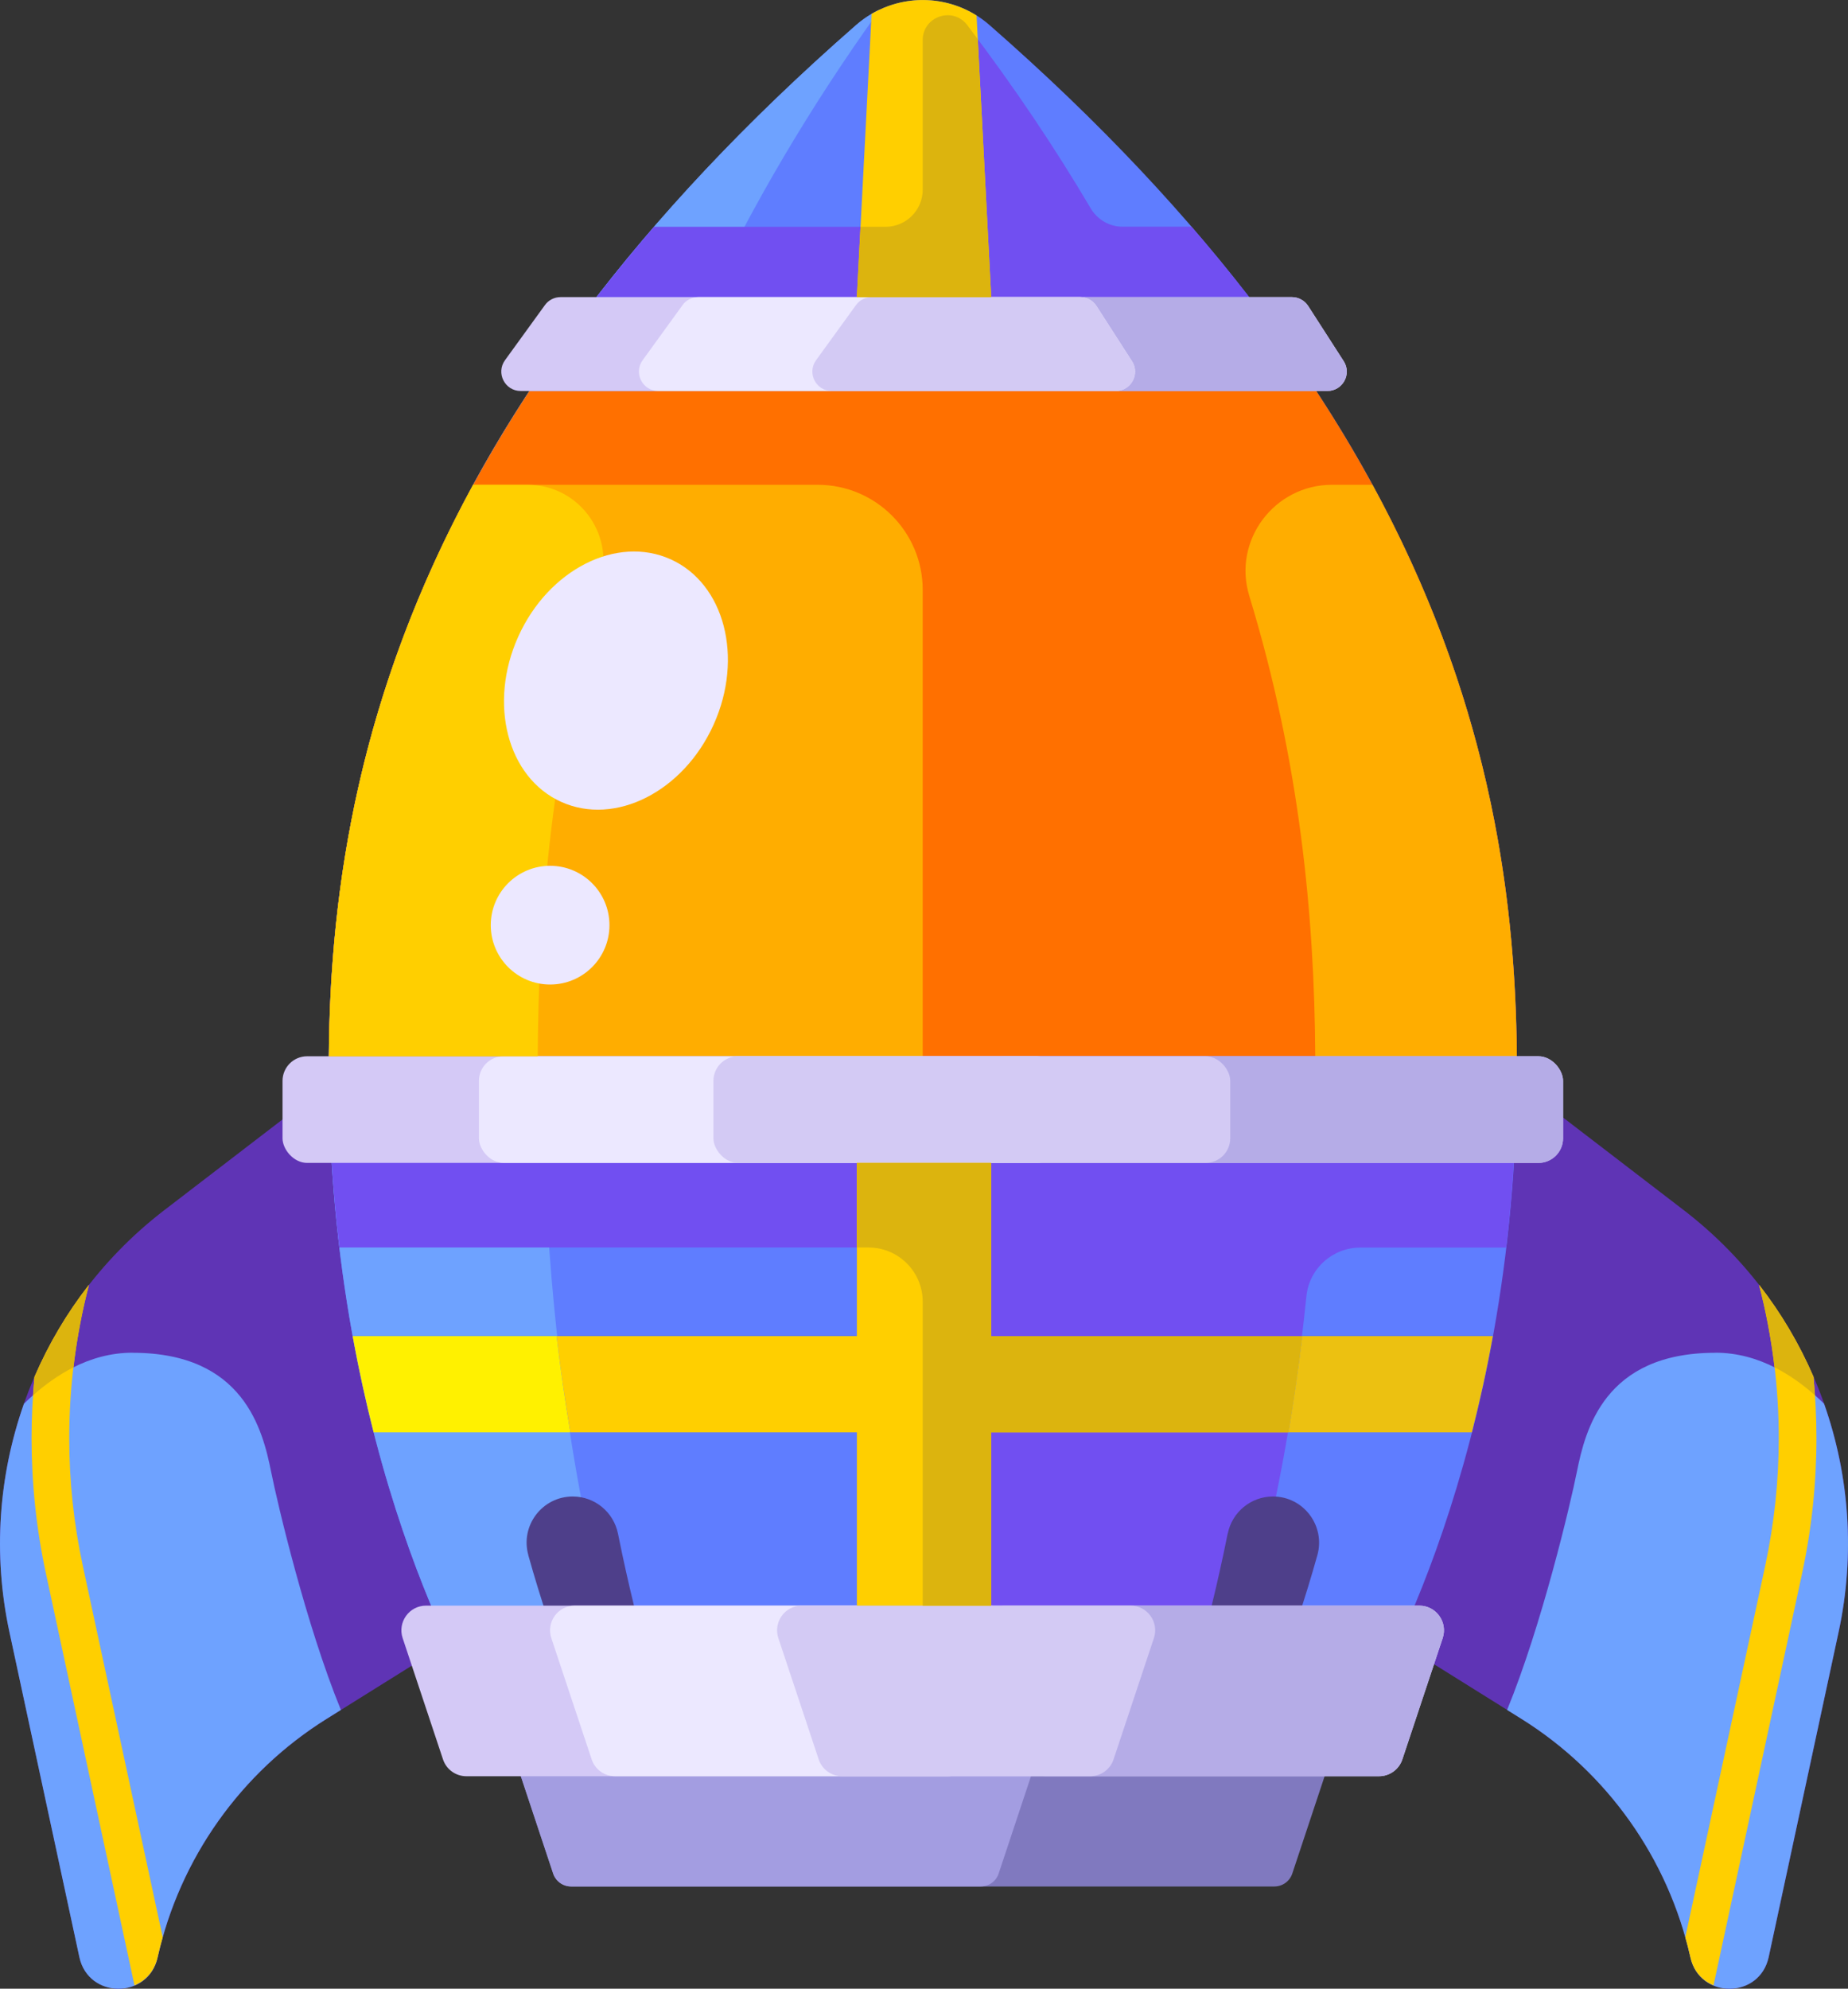
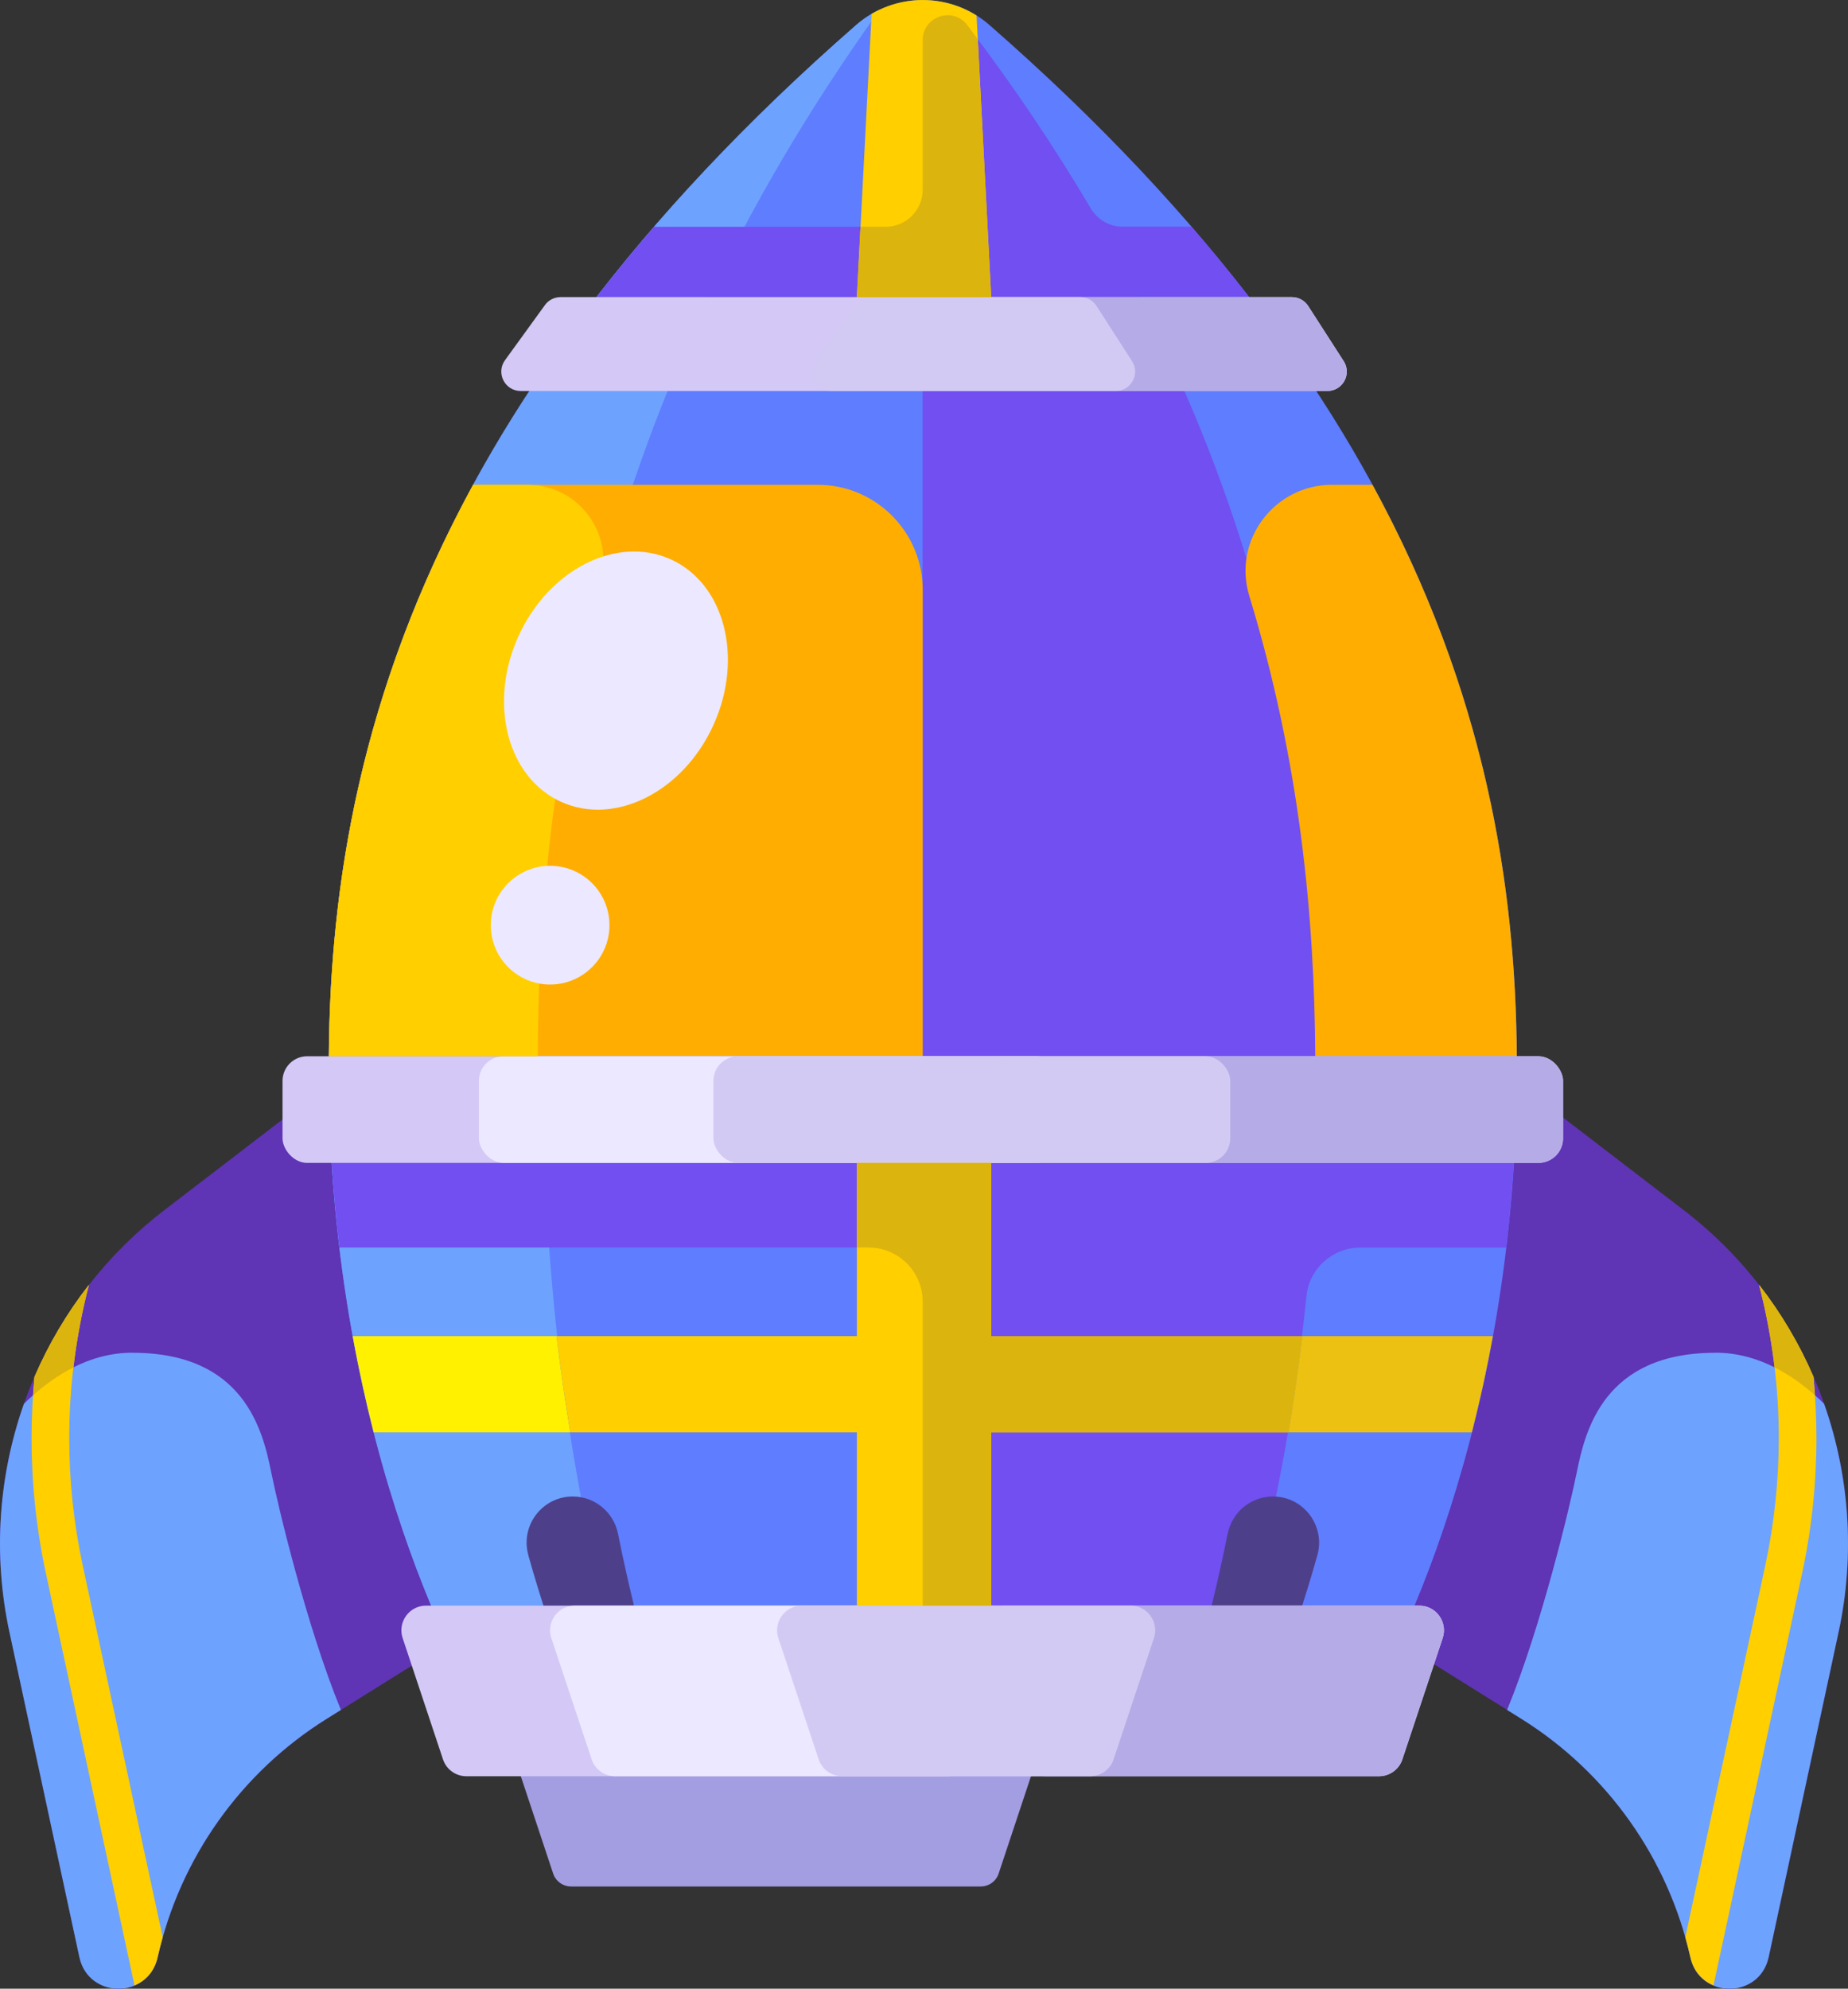
<svg xmlns="http://www.w3.org/2000/svg" id="Layer_2" data-name="Layer 2" width="244.76" height="263.32" viewBox="0 0 244.76 263.32">
  <rect x="0" y="0" width="244.76" height="263.32" fill="#333333" stroke="none" />
  <defs>
    <style>
      .cls-1 {
        fill: #ecc111;
      }

      .cls-2 {
        fill: #fff100;
      }

      .cls-3 {
        fill: #ece8ff;
      }

      .cls-4 {
        fill: #ffad00;
      }

      .cls-5 {
        fill: #ffcf00;
      }

      .cls-6 {
        fill: #ff7000;
      }

      .cls-7 {
        fill: #b5ace7;
      }

      .cls-8 {
        fill: #d4c9f6;
      }

      .cls-9 {
        fill: #d3caf4;
      }

      .cls-10 {
        fill: #dcb40e;
      }

      .cls-11 {
        fill: #a39de1;
      }

      .cls-12 {
        fill: #8079bf;
      }

      .cls-13 {
        fill: #6ea2ff;
      }

      .cls-14 {
        fill: #5f7dff;
      }

      .cls-15 {
        fill: #5f34b5;
      }

      .cls-16 {
        fill: #714ff1;
      }

      .cls-17 {
        fill: #4e3f8a;
      }
    </style>
  </defs>
  <g id="rocket">
    <g>
      <path class="cls-15" d="M43.54,143.53l-21.77,16.7C4.72,173.31-3.27,195.04,1.25,216.06l9.27,43.08c1.2,5.56,9.11,5.59,10.36,.05h0c2.94-13.12,11.02-24.51,22.42-31.62l23.11-14.43-22.85-69.6Z" />
      <path class="cls-13" d="M17.56,179.11c-5.77,0-10.62,3.06-14.39,6.76-3.35,9.51-4.13,19.93-1.93,30.19l9.27,43.08c1.2,5.56,9.11,5.59,10.36,.05h0c2.94-13.12,11.02-24.51,22.42-31.62l1.86-1.16c-4.6-11.23-8.37-27.2-9.23-31.48-1.13-5.65-3.67-15.81-18.35-15.81Z" />
      <path class="cls-5" d="M9.17,190.43c0,5.62,.59,11.28,1.8,16.91l10.58,49.17c-.25,.88-.48,1.77-.68,2.66h0c-.42,1.89-1.62,3.11-3.06,3.71l-11.72-54.5c-1.29-5.98-1.91-12-1.91-17.97,0-2.72,.14-5.43,.39-8.12,1.87-4.33,4.28-8.42,7.21-12.18-1.72,6.58-2.61,13.4-2.61,20.29Z" />
      <g>
        <path class="cls-10" d="M20.19,260.86c.11-.19,.22-.38,.31-.59-.09,.21-.2,.4-.31,.59Z" />
        <path class="cls-10" d="M20.6,260.04c.11-.27,.2-.55,.27-.86h0c.2-.9,.43-1.78,.68-2.66h0c-.25,.88-.48,1.77-.68,2.66h0c-.07,.31-.16,.59-.27,.86Z" />
        <path class="cls-10" d="M4.39,184.74c.06-.81,.1-1.62,.18-2.42,1.87-4.33,4.28-8.42,7.21-12.18-.93,3.57-1.61,7.22-2.05,10.91-1.95,.98-3.73,2.26-5.34,3.69Z" />
        <path class="cls-10" d="M19.37,261.87c-.07,.06-.14,.12-.21,.18,.07-.06,.14-.12,.21-.18Z" />
        <polygon class="cls-10" points="17.81 262.89 17.81 262.89 17.81 262.89 17.81 262.89" />
-         <path class="cls-10" d="M19.66,261.58c.14-.15,.27-.32,.39-.49-.12,.18-.25,.34-.39,.49Z" />
      </g>
-       <path class="cls-12" d="M168.77,249.79H75.65c-1.08,0-2.05-.69-2.39-1.72l-5.21-15.68h108.32l-5.21,15.68c-.34,1.03-1.3,1.72-2.39,1.72Z" />
      <path class="cls-11" d="M129.88,249.79h-54.23c-1.08,0-2.05-.69-2.39-1.72l-5.21-15.68h69.43l-5.21,15.68c-.34,1.03-1.3,1.72-2.39,1.72Z" />
      <path class="cls-15" d="M201.23,143.53l21.77,16.7c17.05,13.08,25.04,34.82,20.53,55.83l-9.27,43.08c-1.2,5.56-9.11,5.59-10.36,.05h0c-2.94-13.12-11.02-24.51-22.42-31.62l-23.11-14.43,22.85-69.6Z" />
      <path class="cls-13" d="M227.2,179.11c5.77,0,10.62,3.06,14.39,6.76,3.35,9.51,4.13,19.93,1.93,30.19l-9.27,43.08c-1.2,5.56-9.11,5.59-10.36,.05h0c-2.94-13.12-11.02-24.51-22.42-31.62l-1.86-1.16c4.6-11.23,8.37-27.2,9.23-31.48,1.13-5.65,3.67-15.81,18.35-15.81Z" />
      <path class="cls-14" d="M131.06,3.32c-5.06-4.42-12.61-4.42-17.67,0C54.34,54.94,43.54,102.57,43.54,141.37c0,51.86,19.58,83.58,19.58,83.58h118.21s19.58-31.72,19.58-83.58c0-38.8-10.8-86.42-69.85-138.05Z" />
      <path class="cls-13" d="M71.91,141.92c0-39.53,6.9-88.06,44.63-140.66-1.12,.52-2.18,1.21-3.16,2.06C54.34,54.94,43.54,102.57,43.54,141.37c0,51.86,19.58,83.58,19.58,83.58h20.54c-2.72-8.03-11.75-38.11-11.75-83.02Z" />
      <path class="cls-16" d="M199.49,165.17c.46-3.85,.82-7.86,1.06-12.03h-26.23c.15-3.81,.23-7.72,.23-11.78,0-29.59-4.19-64.31-23.59-102.02h14.49c-2.39-3.09-4.93-6.19-7.63-9.32h-9.12c-1.75,0-3.35-.93-4.24-2.43-4.71-7.98-10.13-16.07-16.36-24.27h0c-1.91-2.49-5.89-1.14-5.89,2V25.11c0,2.72-2.2,4.92-4.92,4.92h-30.67c-2.7,3.13-5.24,6.23-7.63,9.32h43.21v113.8H43.89c.24,4.16,.6,8.18,1.06,12.03H115.03c3.96,0,7.18,3.21,7.18,7.18v52.59h39.32s8.06-19.66,11.5-53.32c.37-3.66,3.46-6.44,7.14-6.44h19.33Z" />
      <g>
        <path class="cls-17" d="M162.6,203.07c-2.84,14.11-5.65,21.87-5.65,21.87h10.88s3.2-6.72,6.65-19.02c1.09-3.9-1.84-7.77-5.88-7.77h0c-2.91,0-5.42,2.06-5.99,4.92Z" />
        <path class="cls-17" d="M69.97,205.92c3.45,12.3,6.65,19.02,6.65,19.02h10.88s-2.81-7.77-5.65-21.87c-.58-2.86-3.08-4.92-5.99-4.92h0c-4.05,0-6.98,3.87-5.88,7.77Z" />
      </g>
-       <path class="cls-6" d="M43.55,139.86H200.9c-.19-25.96-5.38-55.8-26.57-88.09H70.12c-21.2,32.3-26.38,62.13-26.57,88.09Z" />
      <path class="cls-4" d="M181.78,64.19h-5.36c-7.65,0-13.19,7.38-10.96,14.7,6.7,21.96,8.64,42.45,8.74,60.97h26.69c-.16-22.6-4.11-48.13-19.11-75.67Z" />
      <path class="cls-4" d="M43.55,139.86H122.21v-61.75c0-7.69-6.23-13.92-13.92-13.92H62.66c-15,27.54-18.95,53.07-19.11,75.67Z" />
      <rect class="cls-8" x="37.42" y="139.86" width="169.6" height="14.12" rx="3.26" ry="3.26" />
      <rect class="cls-7" x="129.88" y="139.86" width="77.14" height="14.12" rx="3.26" ry="3.26" />
      <rect class="cls-3" x="63.43" y="139.86" width="77.14" height="14.12" rx="3.26" ry="3.26" />
      <rect class="cls-9" x="94.49" y="139.86" width="68.45" height="14.12" rx="3.26" ry="3.26" />
      <path class="cls-8" d="M175.8,51.77H68.96c-2.09,0-3.3-2.37-2.08-4.07l5.29-7.3c.48-.67,1.25-1.06,2.08-1.06h96.86c.87,0,1.68,.44,2.16,1.18l4.7,7.3c1.1,1.71-.13,3.95-2.16,3.95Z" />
      <path class="cls-8" d="M182.65,235.19H61.77c-1.41,0-2.66-.9-3.1-2.24l-5.34-16.05c-.7-2.12,.87-4.3,3.1-4.3H187.98c2.23,0,3.8,2.18,3.1,4.3l-5.34,16.05c-.44,1.34-1.69,2.24-3.1,2.24Z" />
      <path class="cls-7" d="M182.65,235.19h-44.17c-1.41,0-2.66-.9-3.1-2.24l-5.34-16.05c-.7-2.12,.87-4.3,3.1-4.3h54.84c2.23,0,3.8,2.18,3.1,4.3l-5.34,16.05c-.44,1.34-1.69,2.24-3.1,2.24Z" />
      <path class="cls-3" d="M125.63,235.19h-44.17c-1.41,0-2.66-.9-3.1-2.24l-5.34-16.05c-.7-2.12,.87-4.3,3.1-4.3h54.84c2.23,0,3.8,2.18,3.1,4.3l-5.34,16.05c-.44,1.34-1.69,2.24-3.1,2.24Z" />
      <path class="cls-9" d="M144.4,235.19h-32.87c-1.41,0-2.66-.9-3.1-2.24l-5.34-16.05c-.7-2.12,.87-4.3,3.1-4.3h43.54c2.23,0,3.8,2.18,3.1,4.3l-5.34,16.05c-.44,1.34-1.69,2.24-3.1,2.24Z" />
      <path class="cls-5" d="M71.22,139.86c.09-19.04,1.92-40.17,8.32-62.83,1.82-6.44-2.97-12.84-9.66-12.84h-7.21c-15,27.54-18.95,53.07-19.11,75.67h27.67Z" />
      <ellipse class="cls-3" cx="81.58" cy="90.13" rx="17.62" ry="14.19" transform="translate(-34.13 127.4) rotate(-65.71)" />
      <circle class="cls-3" cx="72.86" cy="122.5" r="7.86" />
      <path class="cls-7" d="M175.8,51.77h-60.57c-2.09,0-3.3-2.37-2.08-4.07l5.29-7.3c.48-.67,1.25-1.06,2.08-1.06h50.58c.87,0,1.68,.44,2.16,1.18l4.7,7.3c1.1,1.71-.13,3.95-2.16,3.95Z" />
-       <path class="cls-3" d="M147.76,51.77h-60.57c-2.09,0-3.3-2.37-2.08-4.07l5.29-7.3c.48-.67,1.25-1.06,2.08-1.06h50.58c.87,0,1.68,.44,2.16,1.18l4.7,7.3c1.1,1.71-.13,3.95-2.16,3.95Z" />
      <path class="cls-9" d="M147.76,51.77h-37.6c-2.09,0-3.3-2.37-2.08-4.07l5.29-7.3c.48-.67,1.25-1.06,2.08-1.06h27.62c.87,0,1.68,.44,2.16,1.18l4.7,7.3c1.1,1.71-.13,3.95-2.16,3.95Z" />
      <rect class="cls-5" x="113.49" y="153.98" width="17.79" height="58.62" />
      <path class="cls-2" d="M46.71,176.91c.83,4.54,1.77,8.79,2.78,12.75h26.05c-.67-3.95-1.29-8.21-1.83-12.75h-27Z" />
      <path class="cls-1" d="M172.49,176.91c-.54,4.54-1.17,8.79-1.83,12.75h24.28c1.01-3.95,1.96-8.21,2.78-12.75h-25.23Z" />
      <path class="cls-5" d="M73.71,176.91c.54,4.54,1.17,8.79,1.83,12.75h95.11c.67-3.95,1.29-8.21,1.83-12.75H73.71Z" />
      <path class="cls-10" d="M131.28,212.6v-58.62h-17.79v11.2h1.54c3.96,0,7.18,3.21,7.18,7.18v40.25h9.07Z" />
      <path class="cls-10" d="M123.1,176.91c.54,4.54,1.17,8.79,1.83,12.75h45.72c.67-3.95,1.29-8.21,1.83-12.75h-49.39Z" />
      <path class="cls-5" d="M235.59,190.43c0,5.62-.59,11.28-1.8,16.91l-10.58,49.17c.25,.88,.48,1.77,.68,2.66h0c.42,1.89,1.62,3.11,3.06,3.71l11.72-54.5c1.29-5.98,1.91-12,1.91-17.97,0-2.72-.14-5.43-.39-8.12-1.87-4.33-4.28-8.42-7.21-12.18,1.72,6.58,2.61,13.4,2.61,20.29Z" />
      <g>
        <path class="cls-10" d="M224.58,260.86c-.11-.19-.22-.38-.31-.59,.09,.21,.2,.4,.31,.59Z" />
        <path class="cls-10" d="M224.17,260.04c-.11-.27-.2-.55-.27-.86h0c-.2-.9-.43-1.78-.68-2.66h0c.25,.88,.48,1.77,.68,2.66h0c.07,.31,.16,.59,.27,.86Z" />
        <path class="cls-10" d="M240.37,184.74c-.06-.81-.1-1.62-.18-2.42-1.87-4.33-4.28-8.42-7.21-12.18,.93,3.57,1.61,7.22,2.05,10.91,1.95,.98,3.73,2.26,5.34,3.69Z" />
        <path class="cls-10" d="M225.39,261.87c.07,.06,.14,.12,.21,.18-.07-.06-.14-.12-.21-.18Z" />
        <polygon class="cls-10" points="226.96 262.89 226.96 262.89 226.96 262.89 226.96 262.89" />
        <path class="cls-10" d="M225.11,261.58c-.14-.15-.27-.32-.39-.49,.12,.18,.25,.34,.39,.49Z" />
      </g>
      <path class="cls-5" d="M129.34,2.05c-4.23-2.65-9.6-2.73-13.9-.21l-1.95,37.5h17.79l-1.94-37.29Z" />
      <path class="cls-10" d="M131.28,39.34l-1.78-34.16c-.47-.62-.93-1.25-1.4-1.87-1.91-2.49-5.89-1.14-5.89,2V25.11c0,2.72-2.2,4.92-4.92,4.92h-3.32l-.49,9.32h8.72s9.07,0,9.07,0Z" />
    </g>
  </g>
</svg>